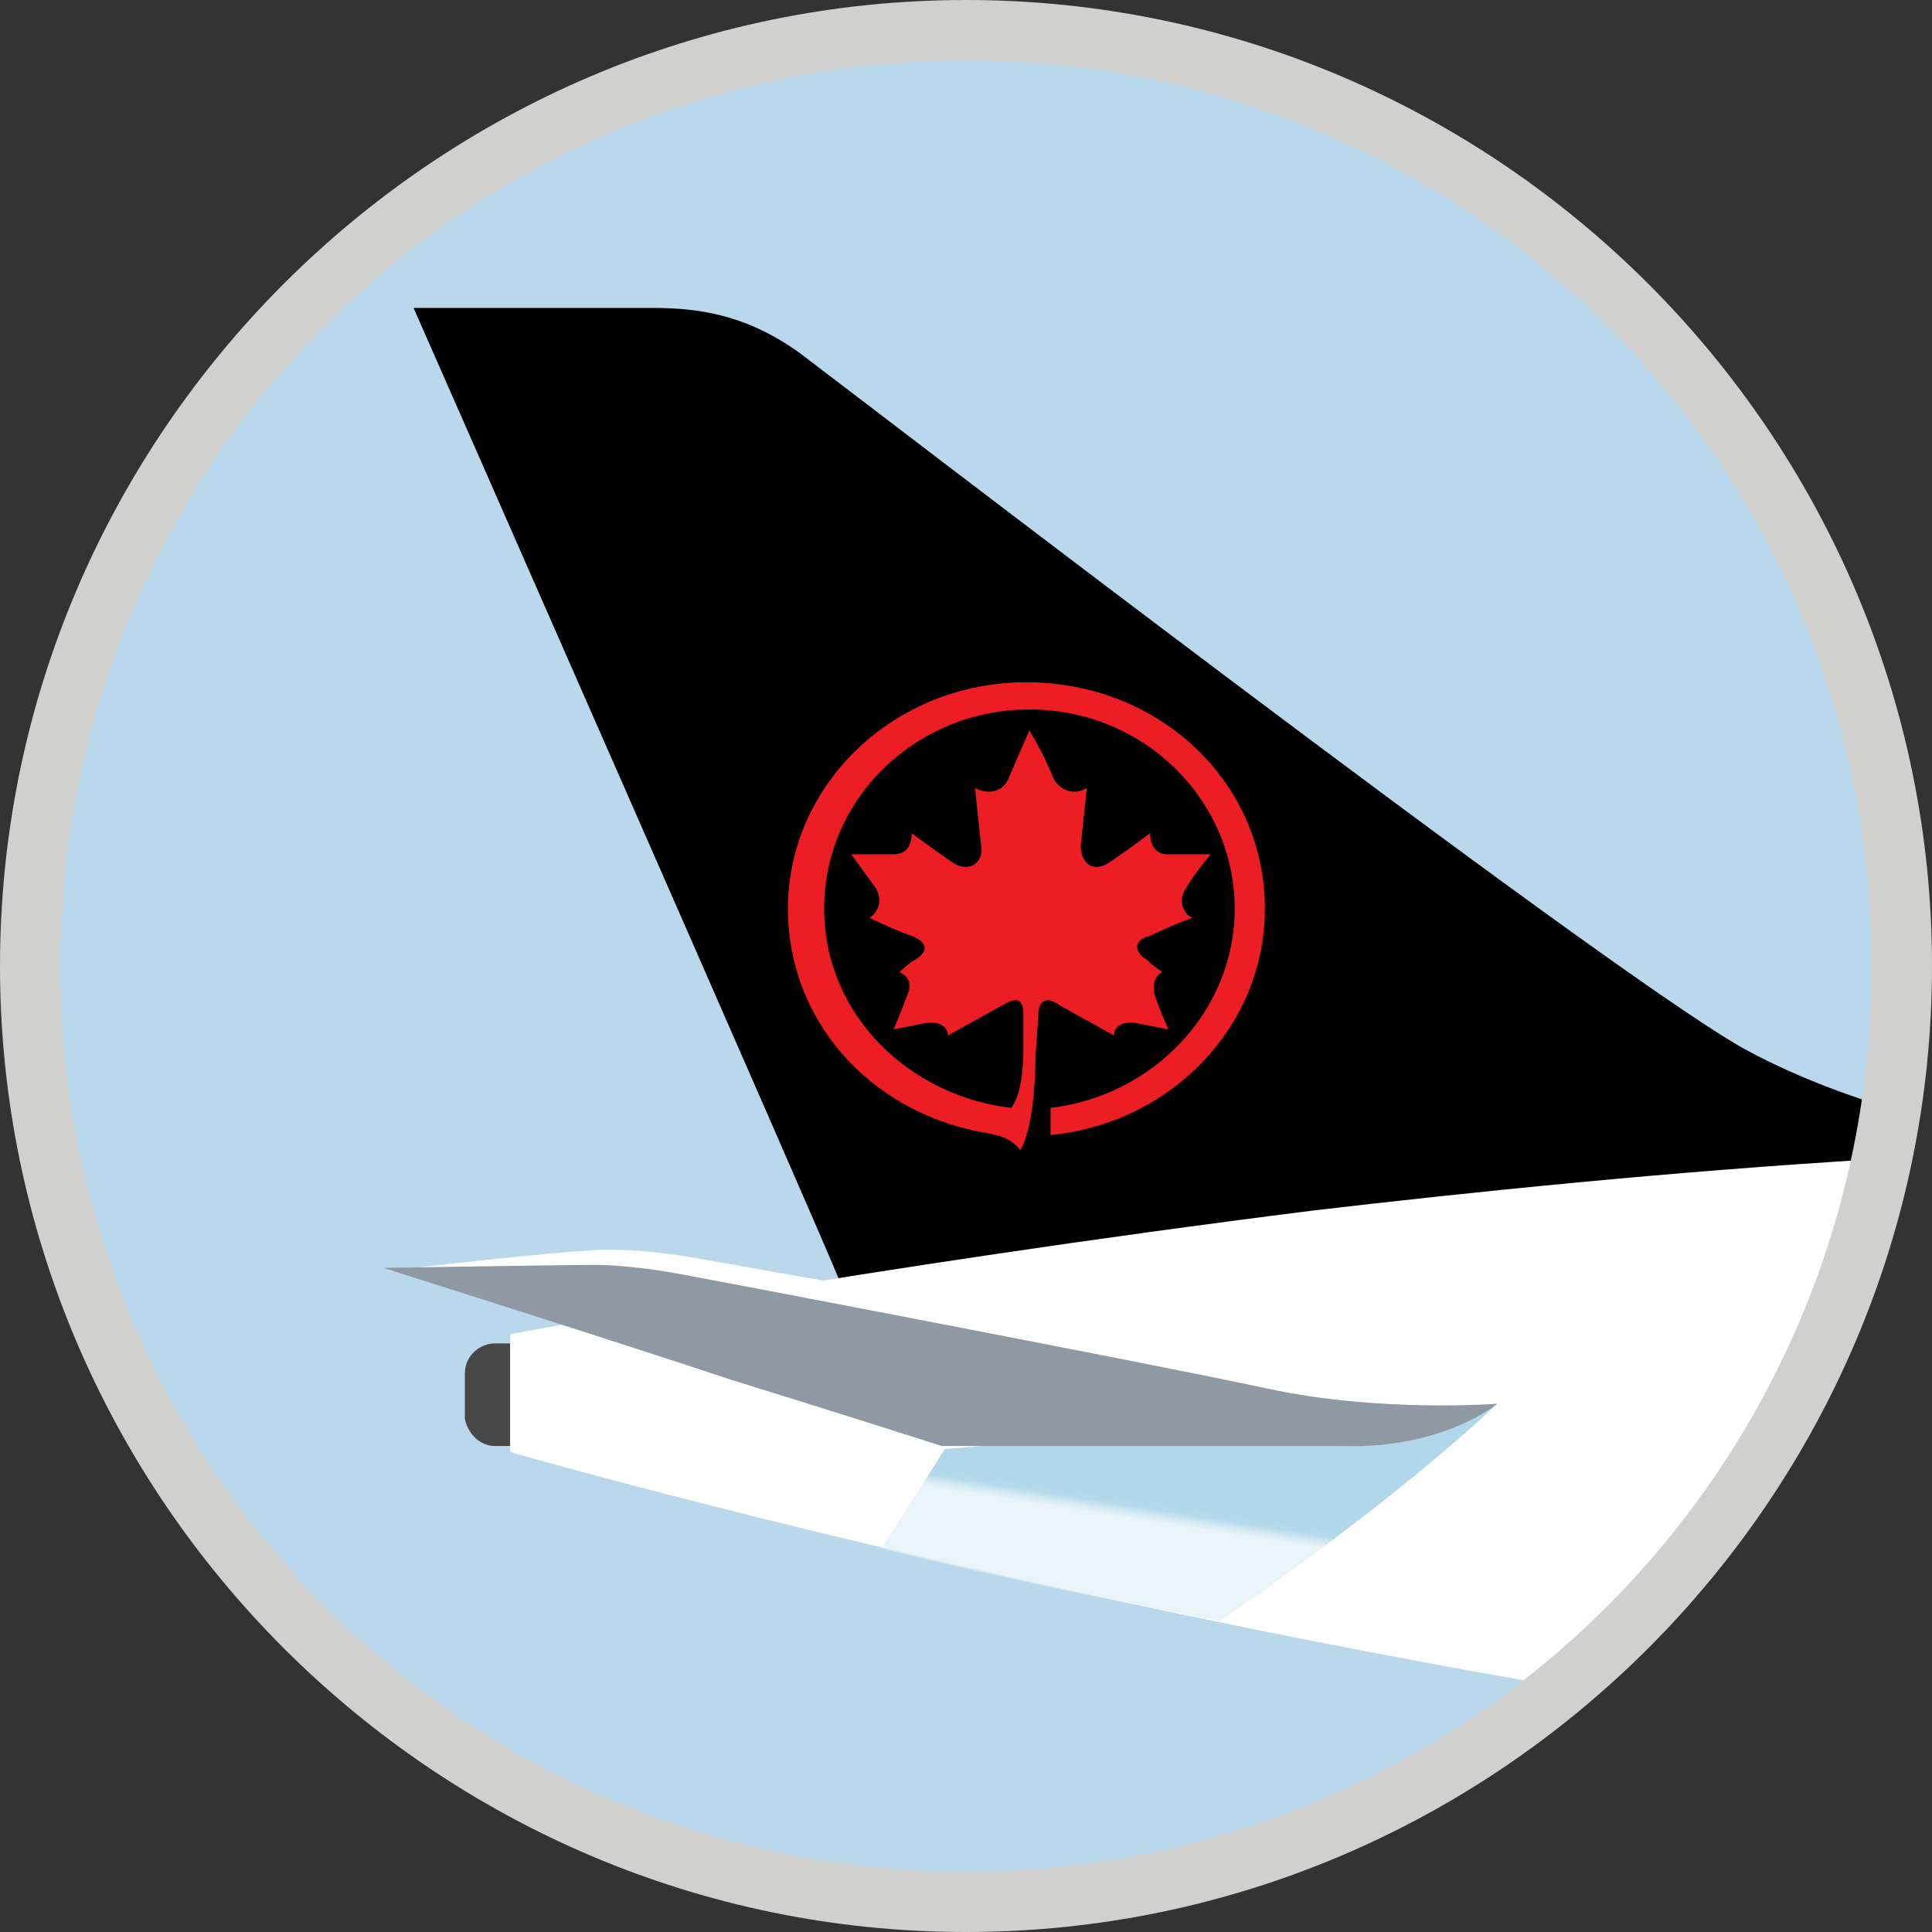
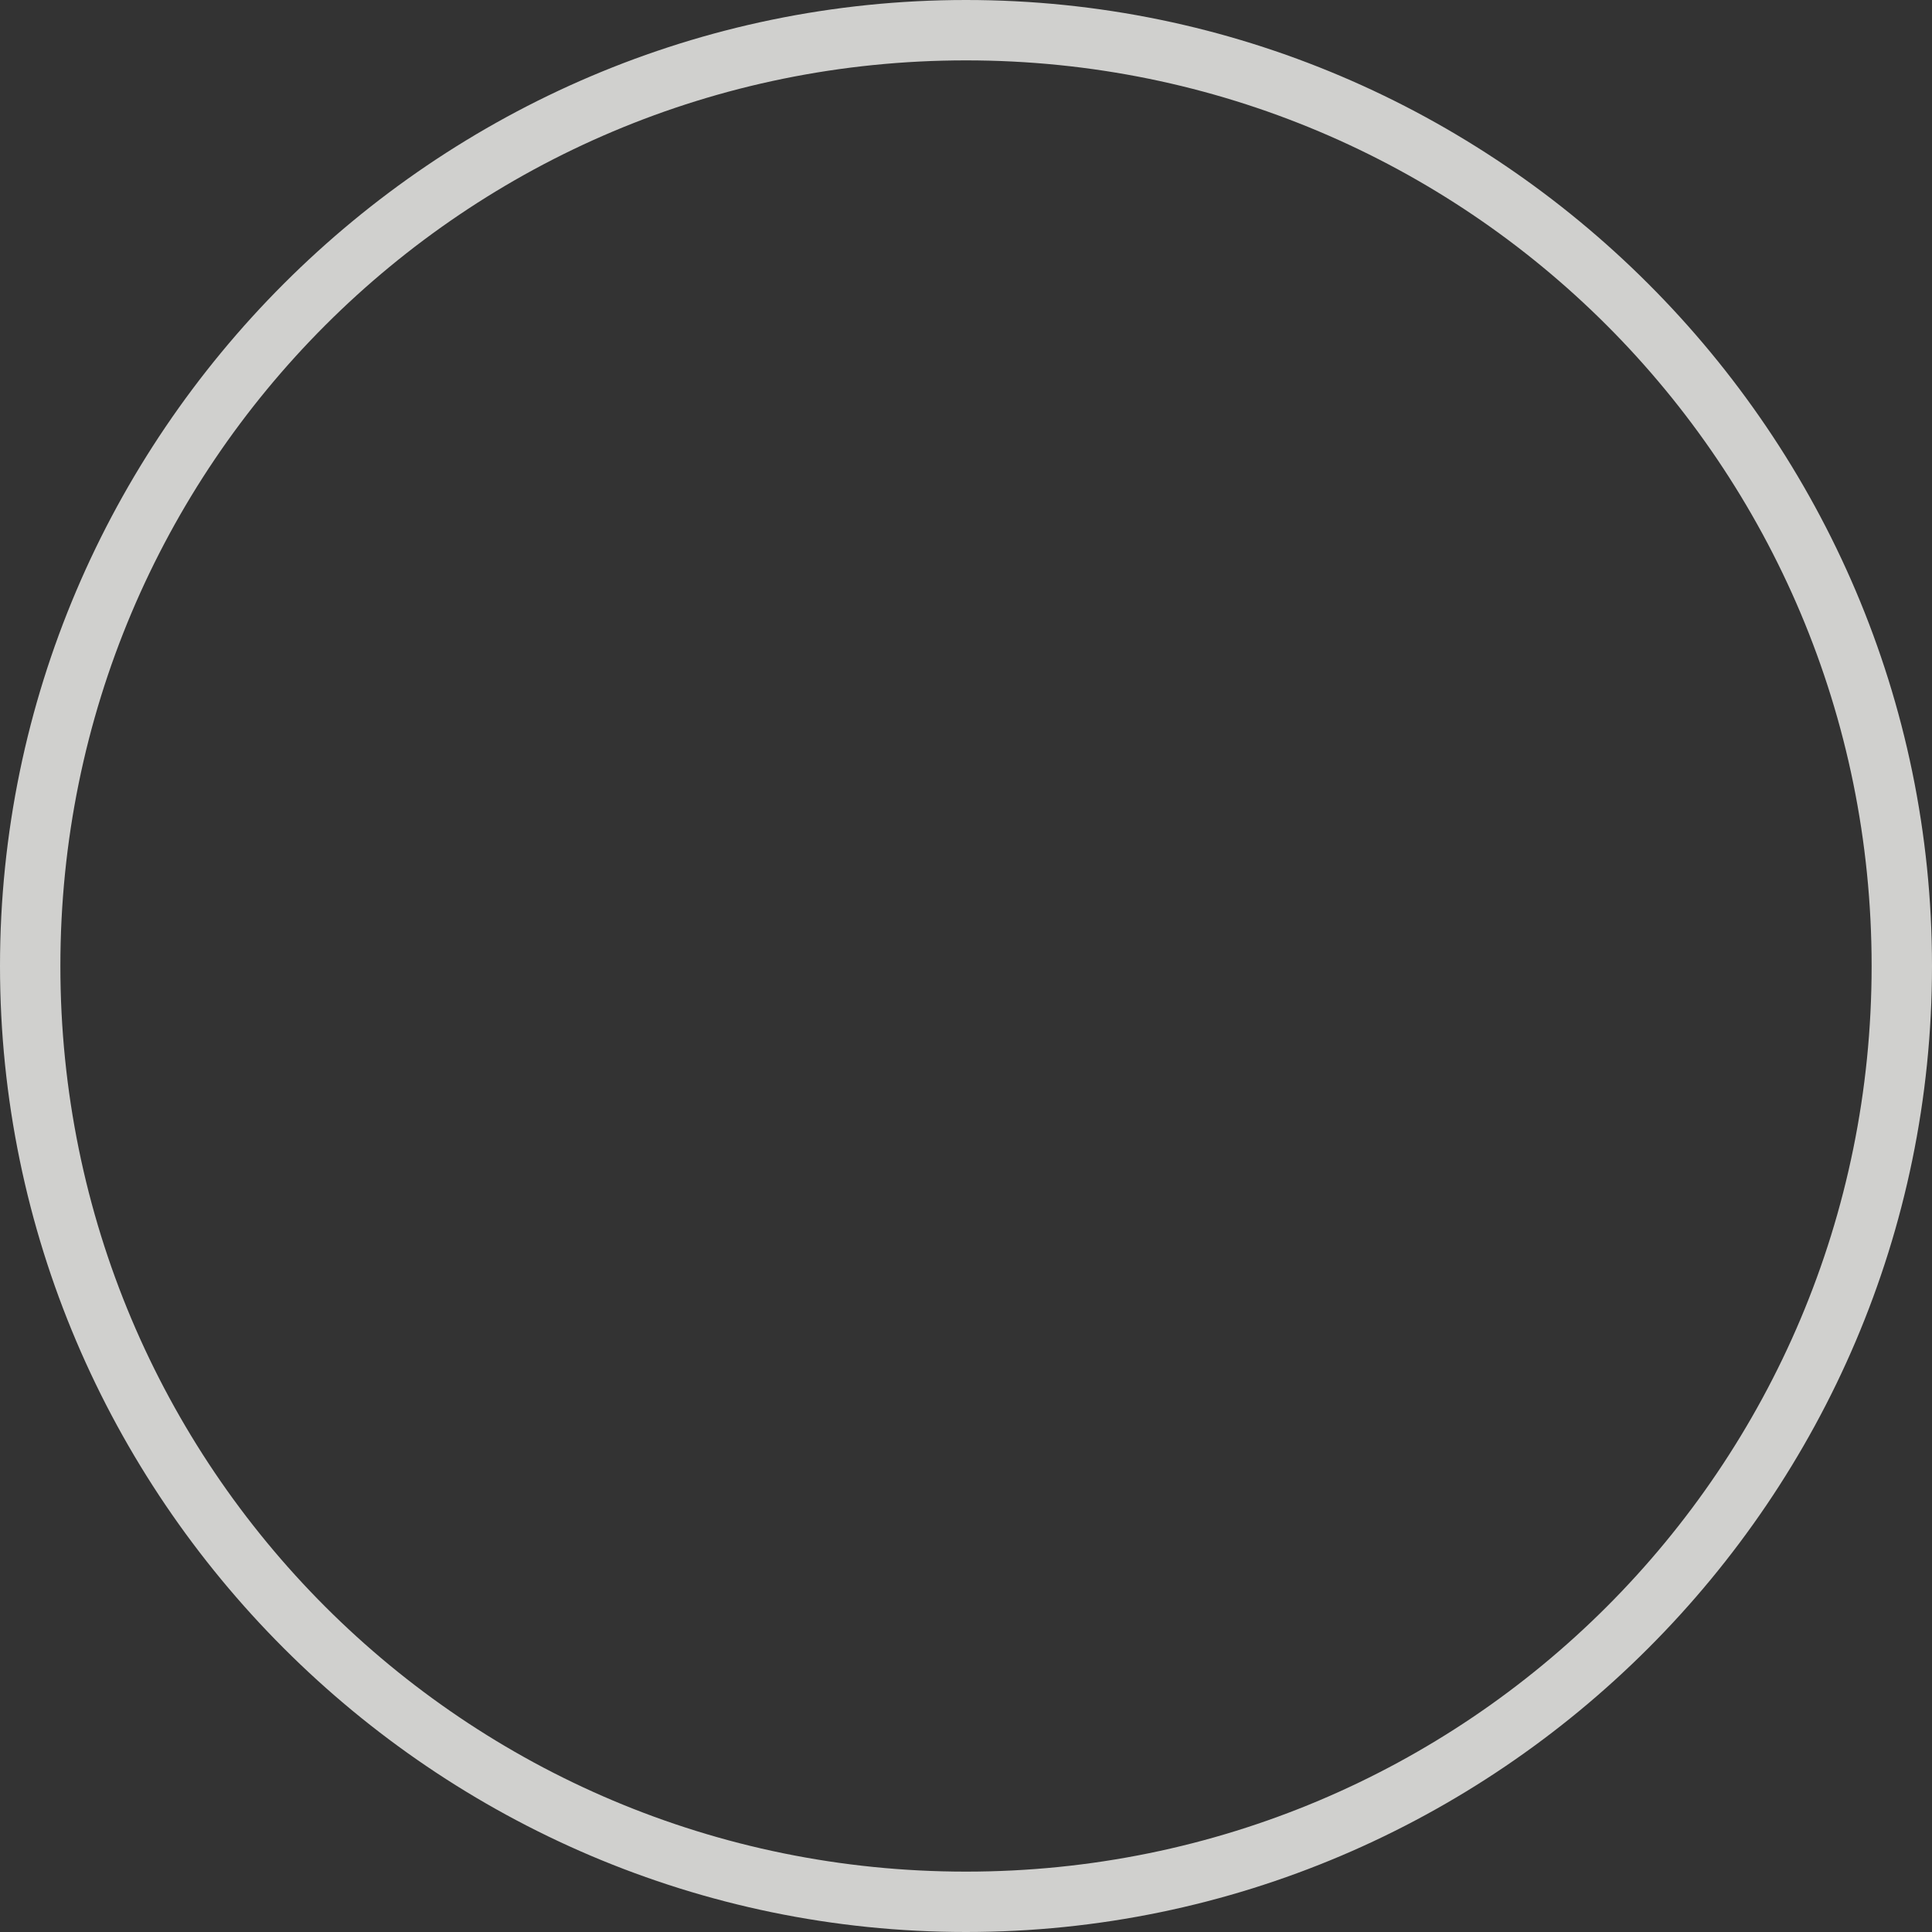
<svg xmlns="http://www.w3.org/2000/svg" xmlns:xlink="http://www.w3.org/1999/xlink" width="100" height="100" viewBox="0 0 100 100">
  <rect x="0" y="0" width="100" height="100" fill="#333333" stroke="none" />
  <defs>
    <linearGradient id="872bt5dvpc" x1="46.691%" x2="50.365%" y1="55.51%" y2="47.244%">
      <stop offset="0%" stop-color="#DDEEF6" stop-opacity=".65" />
      <stop offset="58.588%" stop-color="#B6DAEB" />
      <stop offset="100%" stop-color="#B1D7EA" />
    </linearGradient>
-     <path id="ygaujx7vya" d="M49.219 96.875C22.5 96.875.78 75.156.78 48.437.781 21.72 22.5 0 49.22 0c26.718 0 48.437 21.719 48.437 48.438 0 26.718-21.719 48.437-48.437 48.437z" />
  </defs>
  <g fill="none" fill-rule="evenodd">
    <g transform="translate(.781 1.563)">
      <mask id="a6yvfbdb3b" fill="#fff">
        <use xlink:href="#ygaujx7vya" />
      </mask>
      <use fill="#BAD8EB" fill-rule="nonzero" xlink:href="#ygaujx7vya" />
      <g mask="url(#a6yvfbdb3b)">
        <g fill-rule="nonzero">
          <g>
-             <path fill="#000" d="M22.344 50.625c6.718-1.094 15.156-2.344 24.531-3.438 20.156-2.5 37.969-2.968 42.969-2.968 0 0-12.031-.782-20.781-5.625-7.657-4.375-46.25-34.063-48.75-35.938C17.5.625 15 .312 12.655.312H.312s21.25 48.282 22.032 50.313z" transform="translate(18.75 14.063) translate(1.563)" />
            <path fill="#EC1E24" d="M32.656 36.875c0-.781.469-.938 1.094-.469l2.813 1.563c0-.469.468-.782 1.25-.625l1.562.312s-.469-1.093-.625-1.562c-.313-.782 0-1.25.313-1.407 0 0-.47-.312-.782-.624-.781-.47-.625-1.094.157-1.25.937-.47 2.187-.938 2.187-.938-.469-.156-.781-.938-.313-1.563.47-.78 1.25-1.718 1.25-1.718h-2.187c-.781 0-.938-.625-.938-1.094 0 0-1.25.938-2.187 1.563-.781.468-1.406 0-1.406-.938.156-1.406.312-2.969.312-2.969-.468.313-1.25.313-1.718-.468-.47-1.25-1.25-2.5-1.25-2.5s-.626 1.406-1.094 2.5c-.313.78-1.25.78-1.719.468 0 0 .156 1.563.313 2.969.156.938-.625 1.406-1.407.938-.937-.625-2.187-1.563-2.187-1.563 0 .469-.157 1.094-.938 1.094H22.97s.781 1.093 1.25 1.718c.468.782 0 1.407-.313 1.563 0 0 1.25.625 2.188.938.781.312.937.78.156 1.25-.313.156-.781.624-.781.624.312.157.781.47.312 1.407-.156.468-.625 1.562-.625 1.562l1.563-.312c.781-.157 1.25.156 1.25.625l2.812-1.563c.782-.468 1.094-.312 1.094.469v1.875c0 1.094-.156 2.344-.625 2.969-5.313-.625-9.688-4.844-9.688-10.313 0-5.781 4.844-10.312 10.625-10.312 5.938 0 10.626 4.687 10.626 10.312 0 5.313-4.22 9.688-9.532 10.313v1.406c6.25-.625 11.094-5.625 11.094-11.719 0-6.562-5.469-11.718-12.344-11.718-6.875 0-12.343 5.312-12.343 11.718 0 5.782 4.218 10.469 10 11.563.937.156 1.562.312 2.03.937.626-1.093.782-3.437.782-4.843l.156-2.188z" transform="translate(18.75 14.063) translate(1.563)" />
          </g>
          <path fill="#474748" d="M6.094 59.219h.781v-5.313h-.781c-.782 0-1.563.625-1.563 1.563v2.343c.157.782.782 1.407 1.563 1.407z" transform="translate(18.75 14.063)" />
          <path fill="#FFF" d="M119.219 77.344C68.594 77.344 6.875 59.53 6.875 59.53v-6.093S24.844 50 48.438 47.03C56.406 46.094 67.03 45 77.5 44.375c20.938-1.094 41.563-.156 41.563-.156v33.125h.156z" transform="translate(18.75 14.063)" />
-           <path fill="url(#872bt5dvpc)" d="M26.094 64.531c5 1.25 10.937 2.5 17.5 3.75 9.375-6.406 14.375-11.25 14.375-11.25l-28.594 2.344-3.281 5.156z" transform="translate(18.75 14.063)" />
+           <path fill="url(#872bt5dvpc)" d="M26.094 64.531c5 1.25 10.937 2.5 17.5 3.75 9.375-6.406 14.375-11.25 14.375-11.25l-28.594 2.344-3.281 5.156" transform="translate(18.75 14.063)" />
          <g>
-             <path fill="#FFF" d="M15.625 2.031c.938.156 24.844 4.531 30.469 5.938 5.781 1.25 11.875.781 11.875.781s-4.688-1.406-6.407-1.563C50.157 7.032 24.689 2.5 16.72 1.095 14.062.625 12.656.625 11.875.625 9.844.625.469 1.719.469 1.719s9.375-.157 10.937-.157c1.406 0 3.438.313 4.219.47z" transform="translate(18.75 14.063) translate(0 48.438)" />
-             <path fill="#8E99A4" d="M57.969 8.594s-6.094.469-11.875-.781c-5.782-1.25-29.532-5.782-30.469-5.938-.781-.156-2.813-.469-4.375-.469-1.563 0-10.938.157-10.938.157s11.876 3.75 17.97 5.78c4.062 1.25 10.937 3.438 10.937 3.438H50c5.156.156 7.969-2.187 7.969-2.187z" transform="translate(18.75 14.063) translate(0 48.438)" />
-           </g>
+             </g>
        </g>
      </g>
    </g>
    <path fill="#D0D0CE" fill-rule="nonzero" d="M50 3.125c25.938 0 46.875 20.938 46.875 46.875 0 25.938-20.938 46.875-46.875 46.875C24.062 96.875 3.125 75.937 3.125 50 3.125 24.062 24.063 3.125 50 3.125M50 0C22.5 0 0 22.5 0 50s22.5 50 50 50 50-22.5 50-50S77.5 0 50 0z" />
  </g>
</svg>